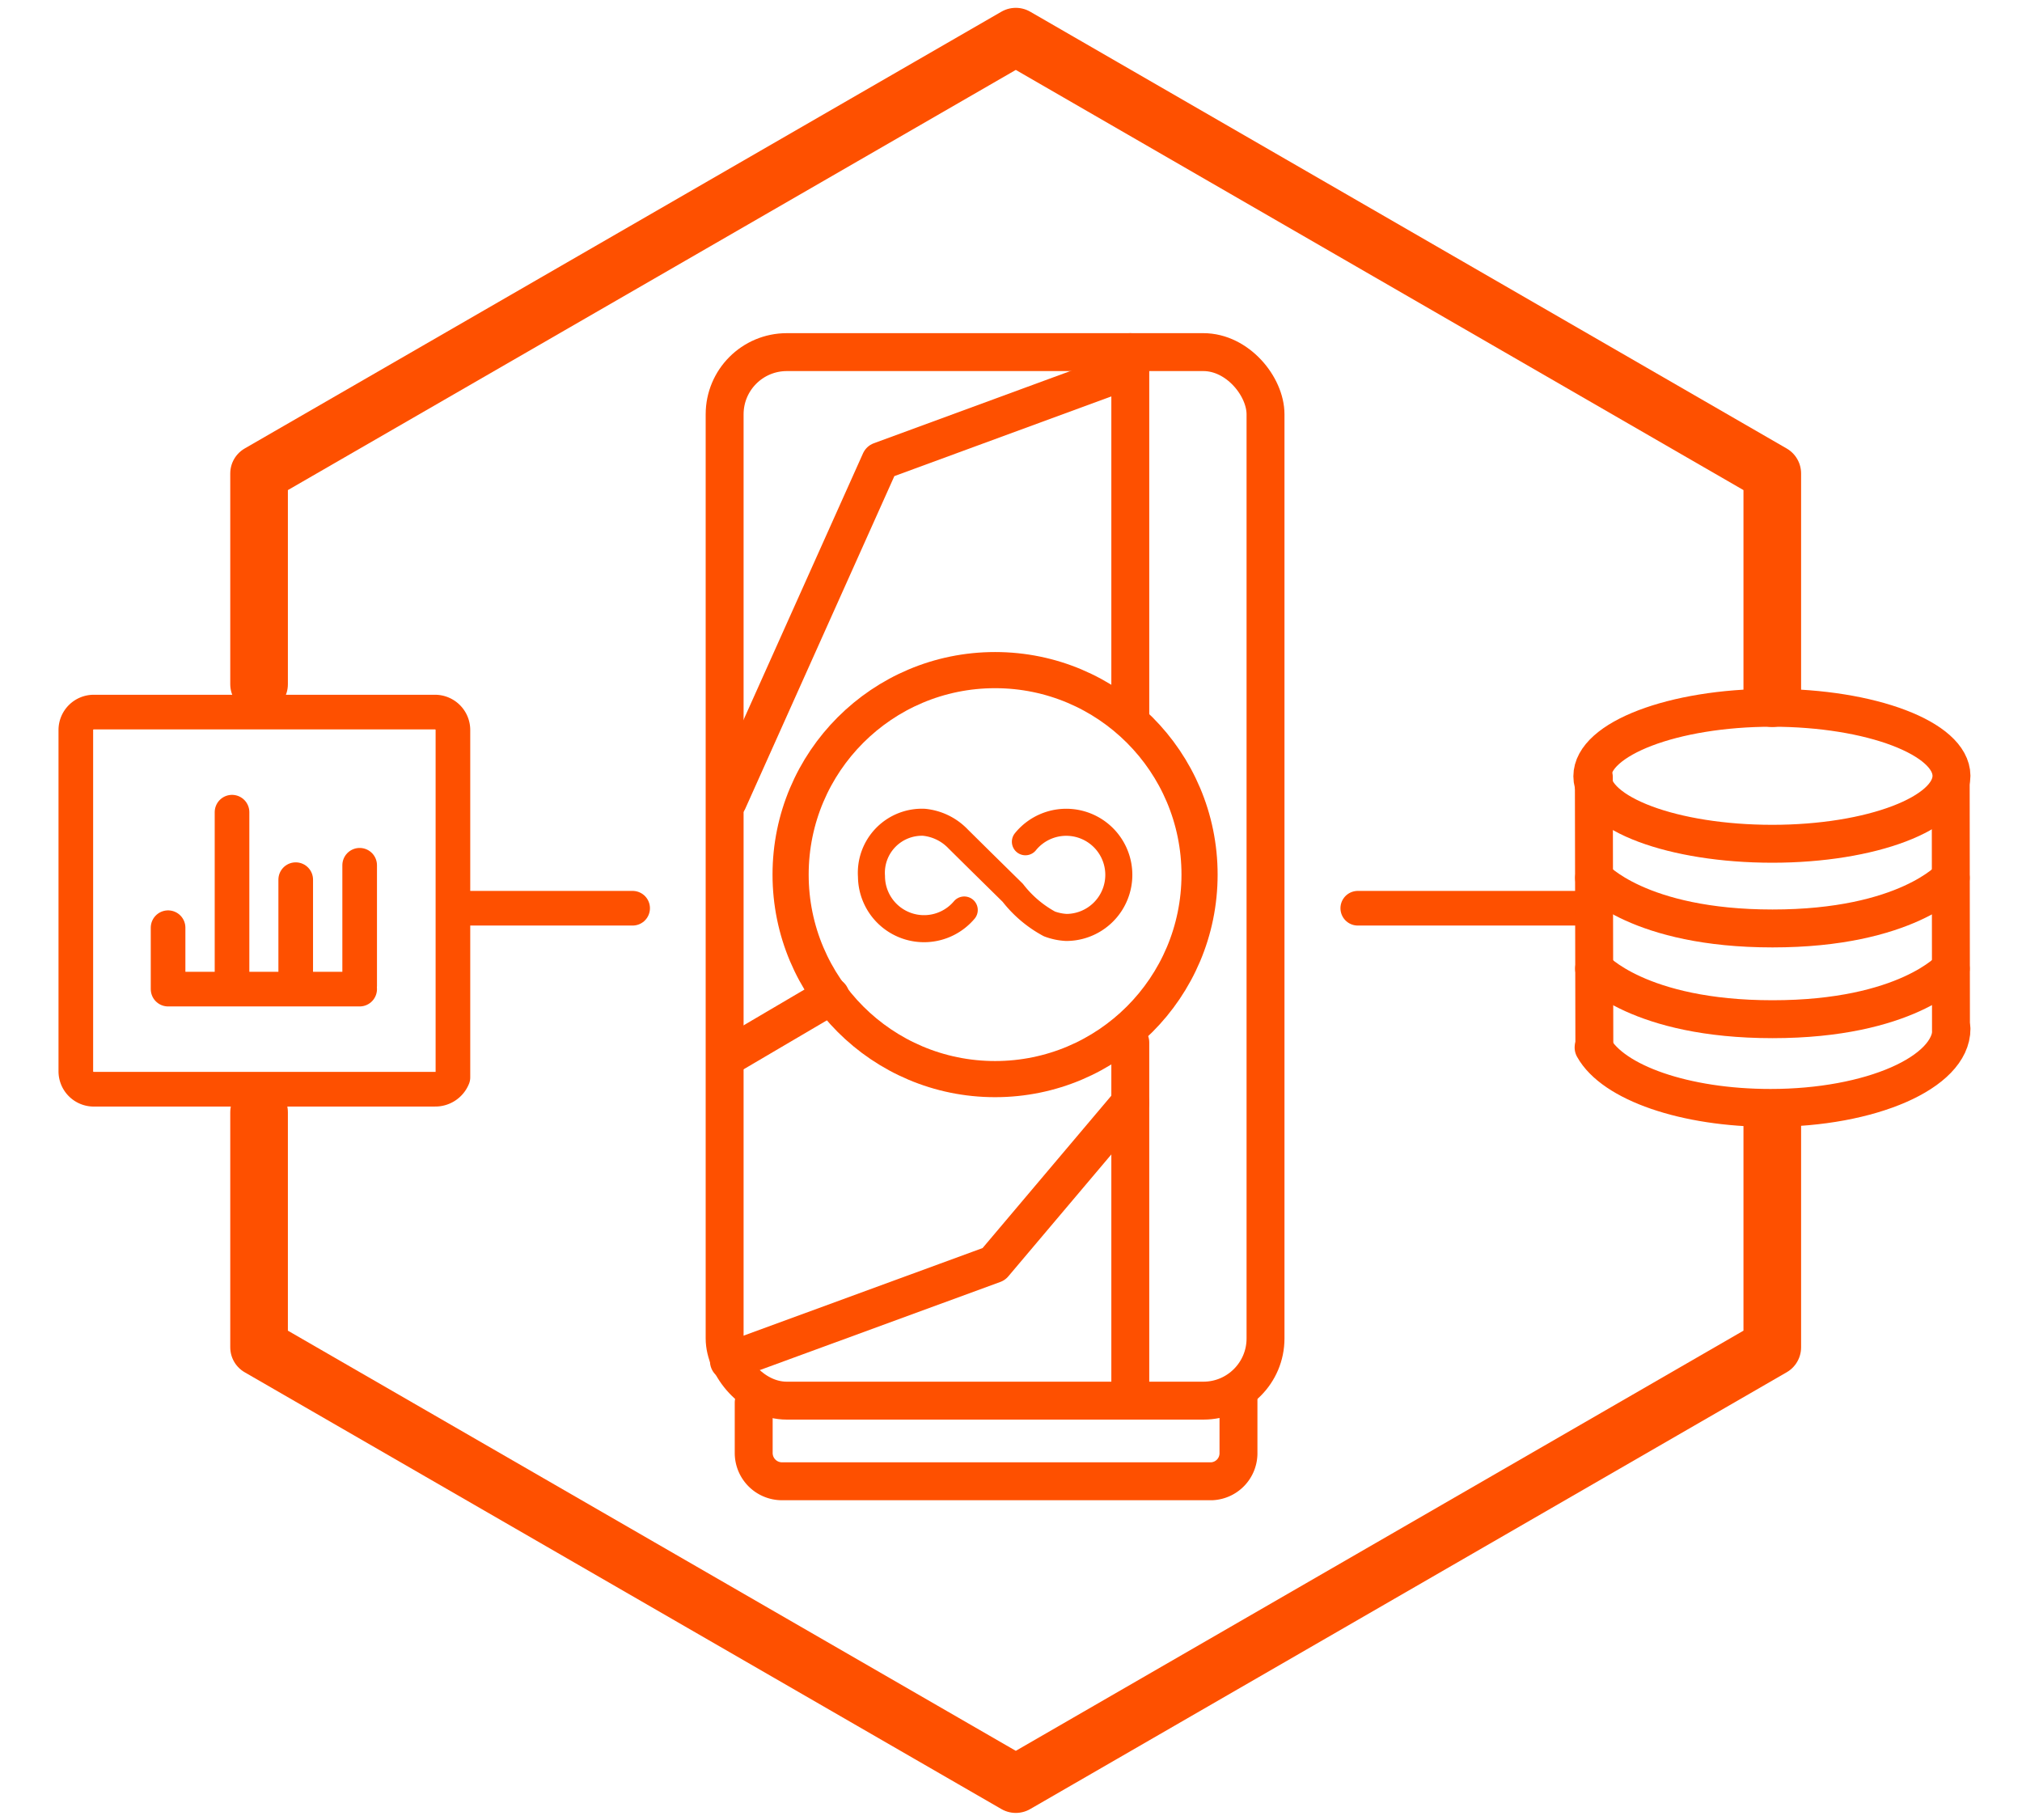
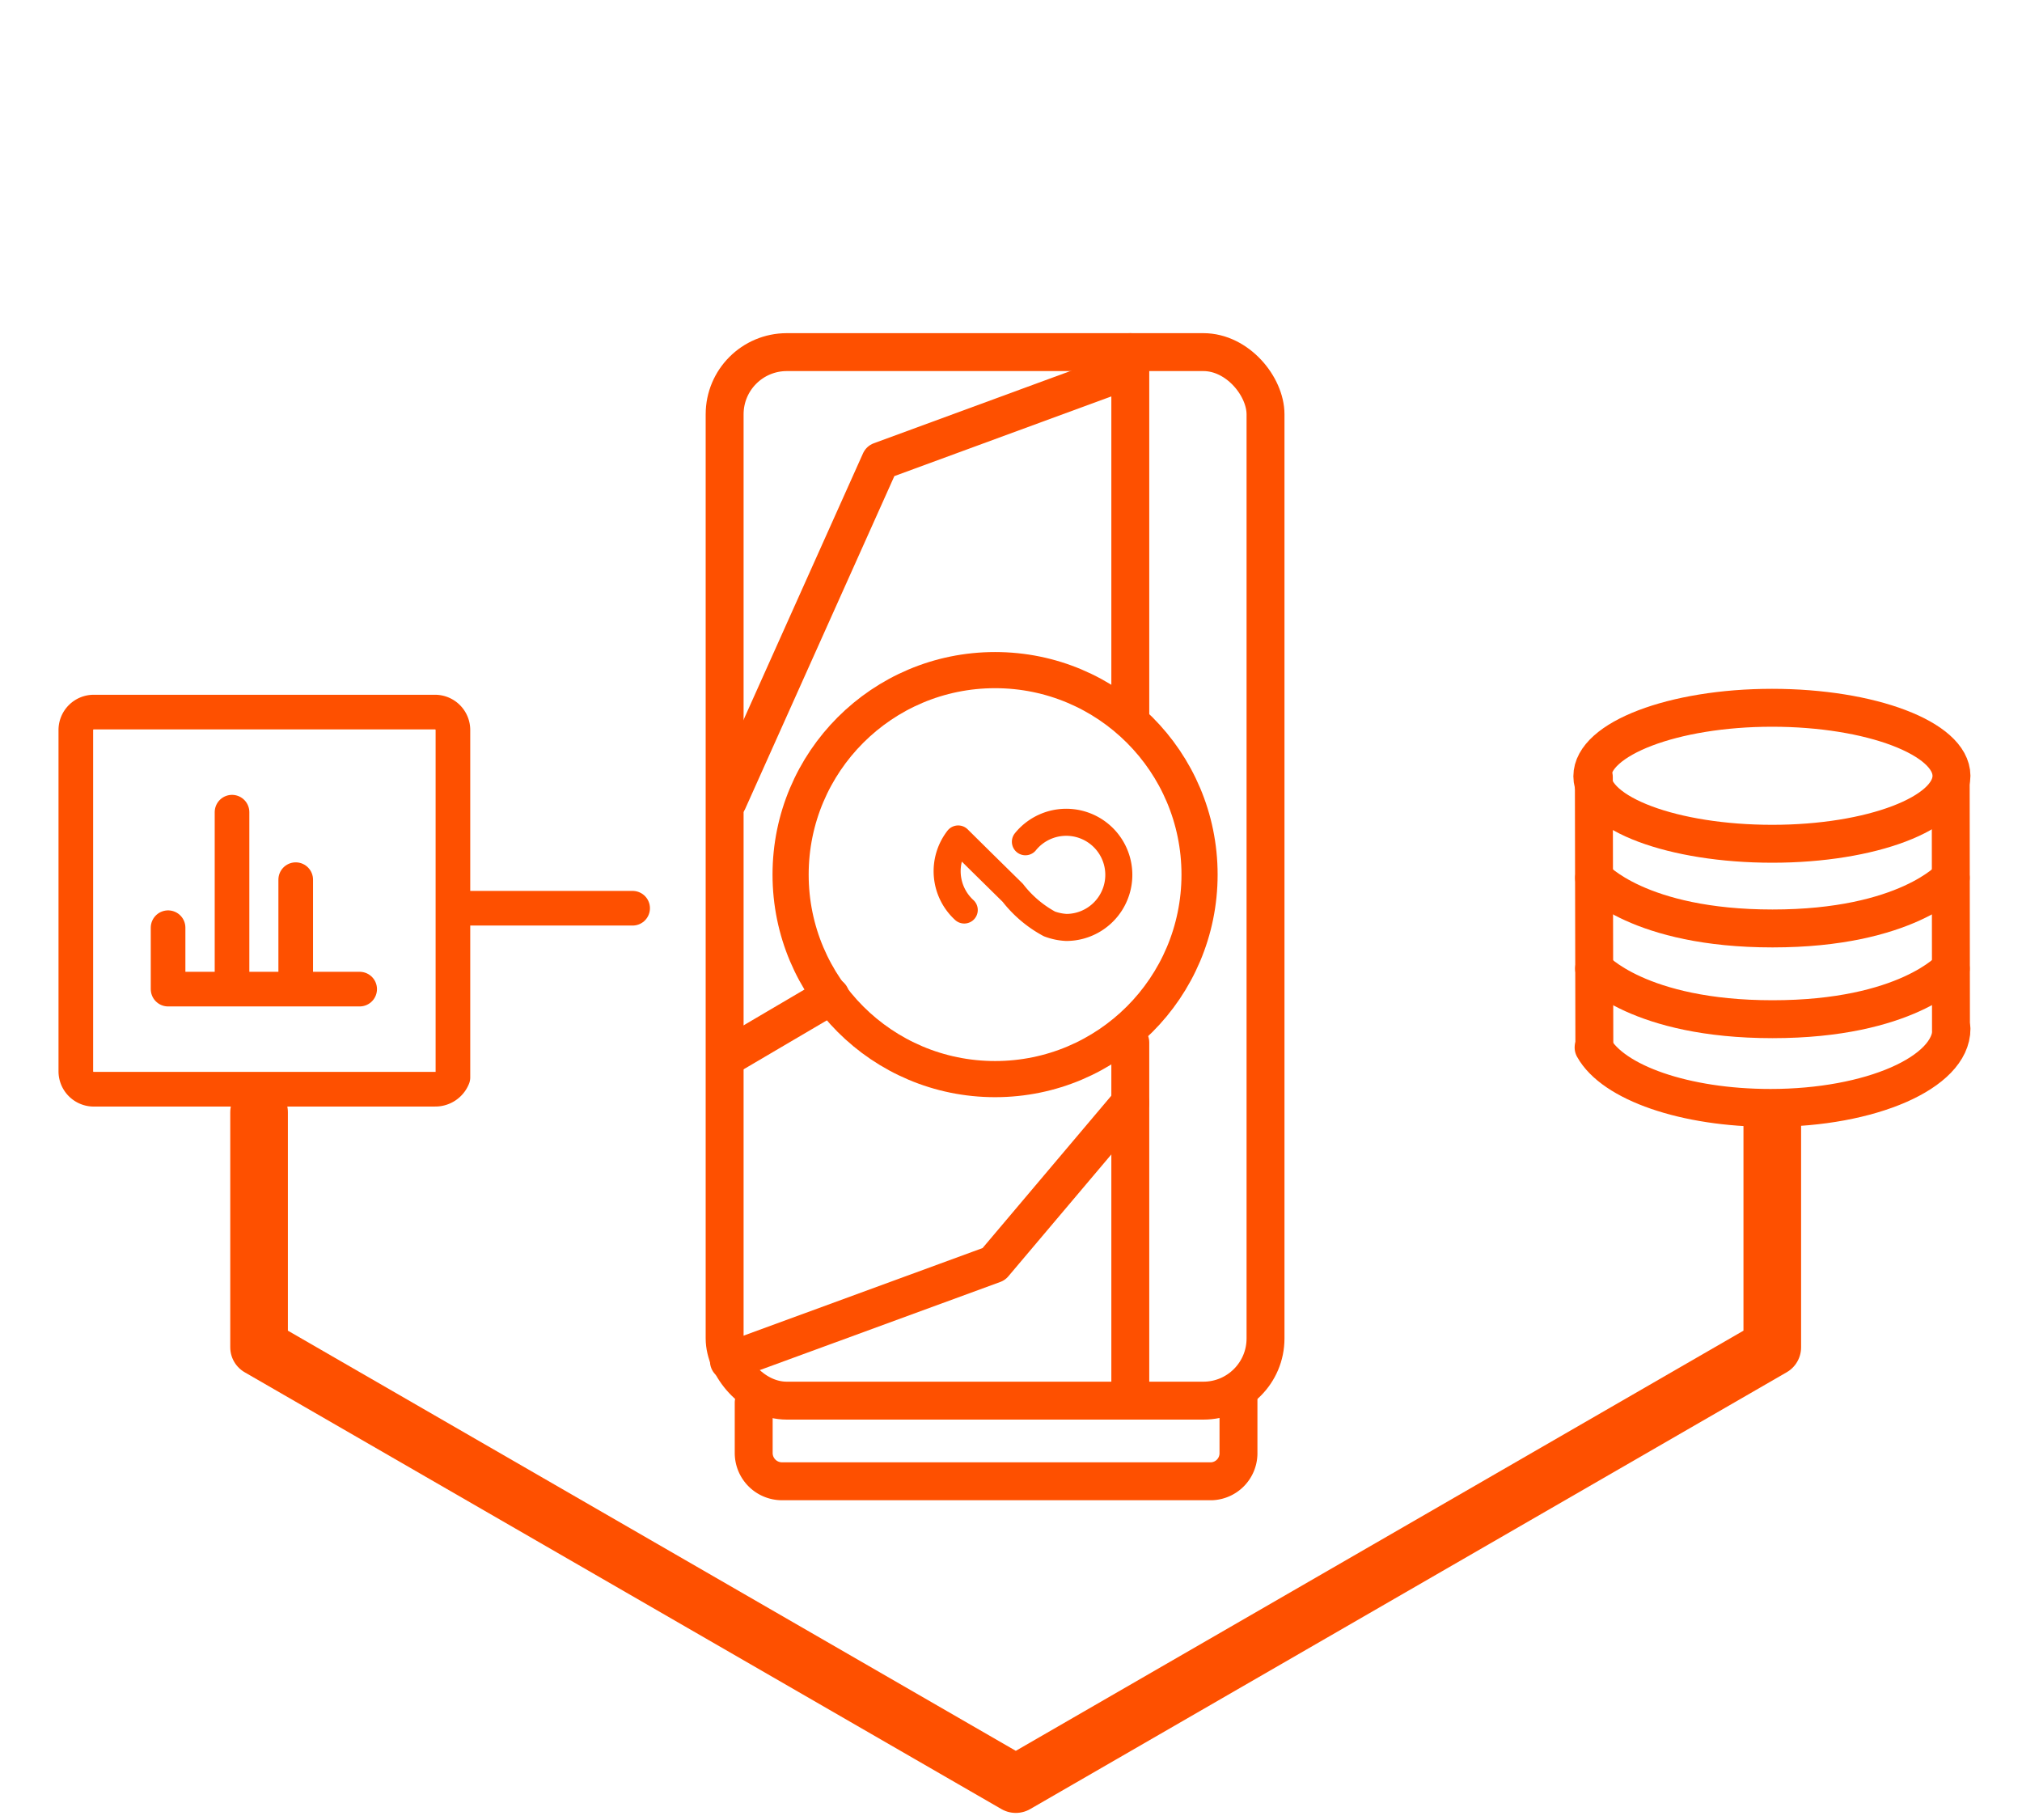
<svg xmlns="http://www.w3.org/2000/svg" id="Layer_1" data-name="Layer 1" viewBox="0 0 80 72">
  <defs>
    <style>.cls-1,.cls-3,.cls-4,.cls-5,.cls-6{fill:none;}.cls-1,.cls-2,.cls-3,.cls-4,.cls-5,.cls-6{stroke:#fe5000;stroke-linecap:round;stroke-linejoin:round;}.cls-1{stroke-width:2.28px;}.cls-2{fill:#fff;}.cls-2,.cls-6{stroke-width:1.37px;}.cls-3{stroke-width:1.5px;}.cls-4{stroke-width:1.43px;}.cls-5{stroke-width:1.07px;}</style>
  </defs>
-   <polyline class="cls-1" points="70.12 27.62 70.12 18.73 40.19 1.45 10.25 18.73 10.25 27.07" />
  <polyline class="cls-1" points="10.25 44 10.25 53.3 40.19 70.58 70.12 53.3 70.12 44.54" />
  <line class="cls-2" x1="18.37" y1="35.93" x2="25.03" y2="35.93" />
-   <line class="cls-2" x1="53.72" y1="35.93" x2="62.51" y2="35.93" />
  <path class="cls-3" d="M29.82,55.49v2a1.12,1.12,0,0,0,1.12,1.11h17A1.11,1.11,0,0,0,49,57.51V55.23" />
  <rect class="cls-3" x="28.67" y="13.93" width="21.4" height="41.48" rx="2.46" />
  <polyline class="cls-3" points="44.44 14.71 34.83 18.24 28.8 31.69" />
  <line class="cls-3" x1="32.86" y1="39.41" x2="28.88" y2="41.75" />
  <polyline class="cls-3" points="28.84 53.85 39.32 50.01 44.72 43.62" />
  <line class="cls-3" x1="44.72" y1="28.4" x2="44.72" y2="13.93" />
  <line class="cls-3" x1="44.72" y1="55.28" x2="44.72" y2="41.24" />
  <circle class="cls-4" cx="39.37" cy="34.6" r="8.09" />
-   <path class="cls-5" d="M40.57,33.3a2.08,2.08,0,1,1,1.62,3.39,2.23,2.23,0,0,1-.67-.14,4.6,4.6,0,0,1-1.45-1.23L38.8,34.07l-.89-.88a2.16,2.16,0,0,0-1.35-.66,2,2,0,0,0-2.08,2.14A2.08,2.08,0,0,0,38.15,36" />
-   <line class="cls-6" x1="14.23" y1="39" x2="14.23" y2="34.23" />
+   <path class="cls-5" d="M40.57,33.3a2.08,2.08,0,1,1,1.62,3.39,2.23,2.23,0,0,1-.67-.14,4.6,4.6,0,0,1-1.45-1.23L38.8,34.07l-.89-.88A2.08,2.08,0,0,0,38.15,36" />
  <line class="cls-6" x1="9.18" y1="32.13" x2="9.18" y2="39" />
  <line class="cls-6" x1="11.7" y1="34.8" x2="11.7" y2="39" />
  <polyline class="cls-6" points="14.23 39.13 6.65 39.13 6.65 36.7" />
  <path class="cls-6" d="M3,32.73V28.88a.71.71,0,0,1,.71-.71h13.5a.71.71,0,0,1,.71.71V42.62a.75.75,0,0,1-.71.47H3.67A.71.71,0,0,1,3,42.38V32.73Z" />
  <path class="cls-3" d="M77.21,30.69c0,1.48-3.17,2.69-7.09,2.69S63,32.19,63,30.71,66.2,28,70.11,28,77.2,29.21,77.21,30.69Z" />
  <path class="cls-3" d="M63.07,34.73s1.76,2,7.06,2,7.05-2,7.05-2" />
  <path class="cls-3" d="M63.07,38.32s1.76,2,7.06,2,7.05-2,7.05-2" />
  <path class="cls-3" d="M77.21,40.7c0,1.73-3.2,3.13-7.16,3.13-3.39,0-6.23-1-7-2.39" />
  <line class="cls-3" x1="77.19" y1="40.79" x2="77.18" y2="31.04" />
  <line class="cls-3" x1="63.08" y1="41.34" x2="63.06" y2="30.74" />
</svg>